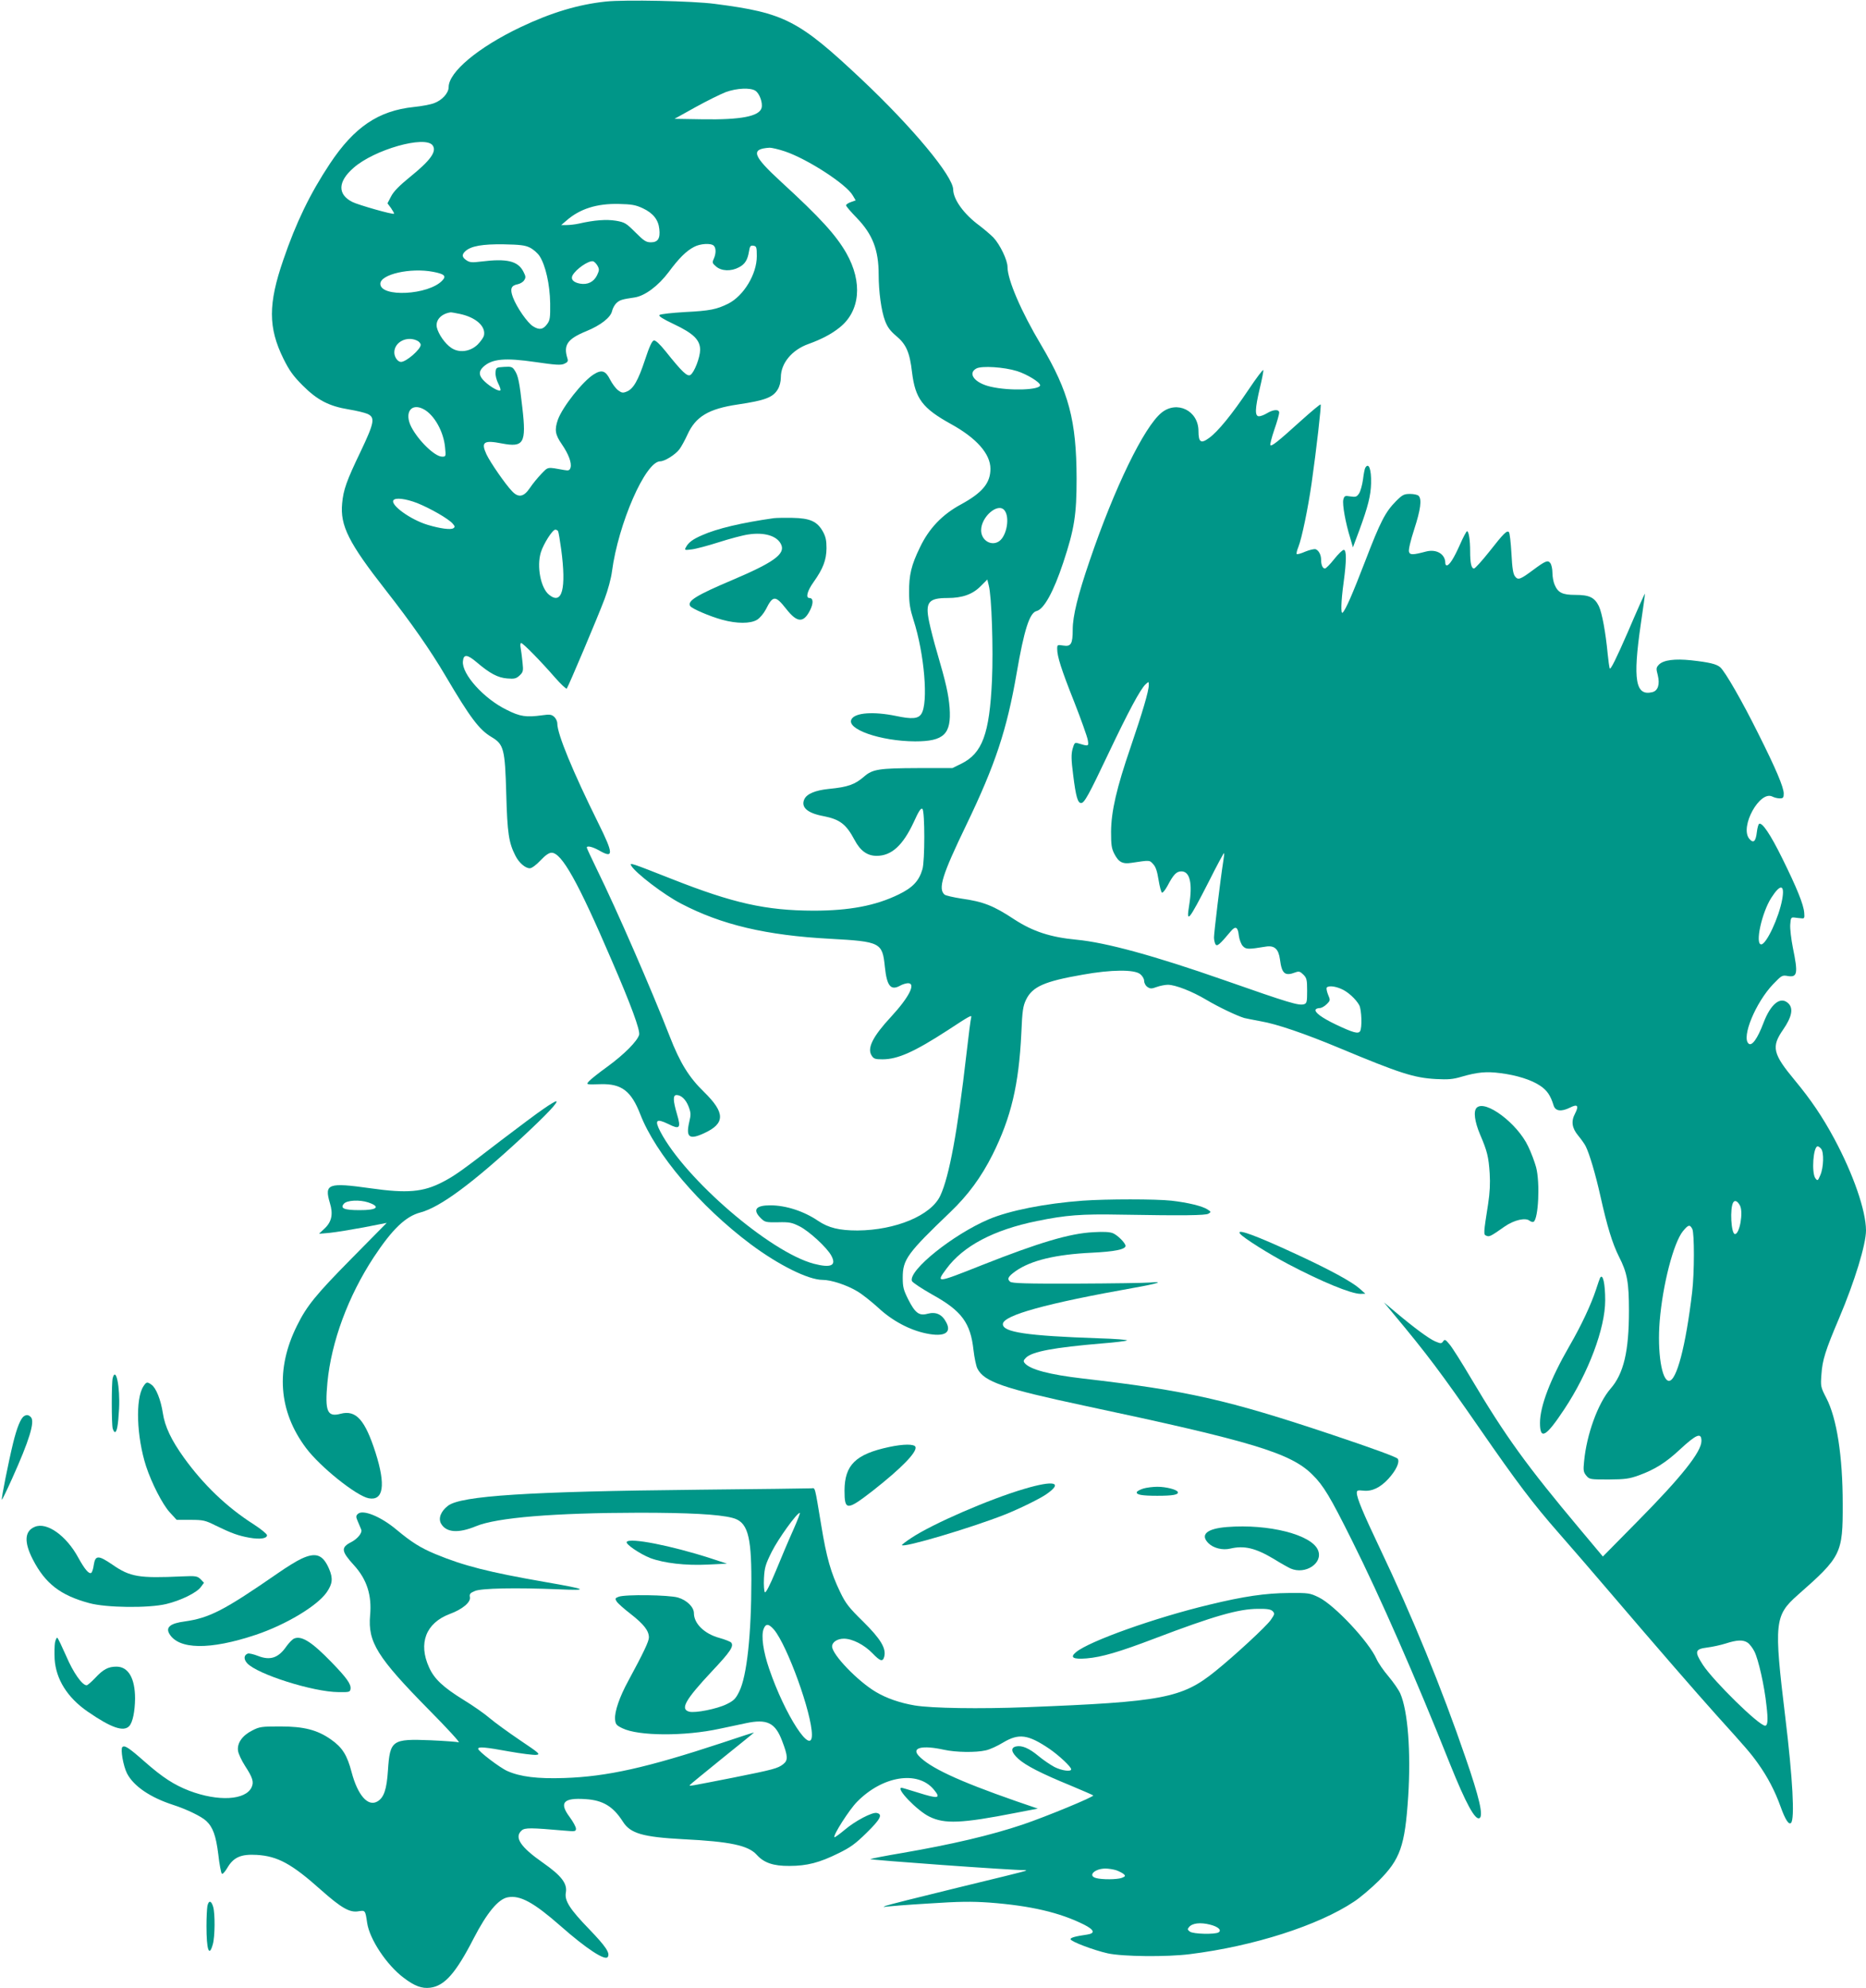
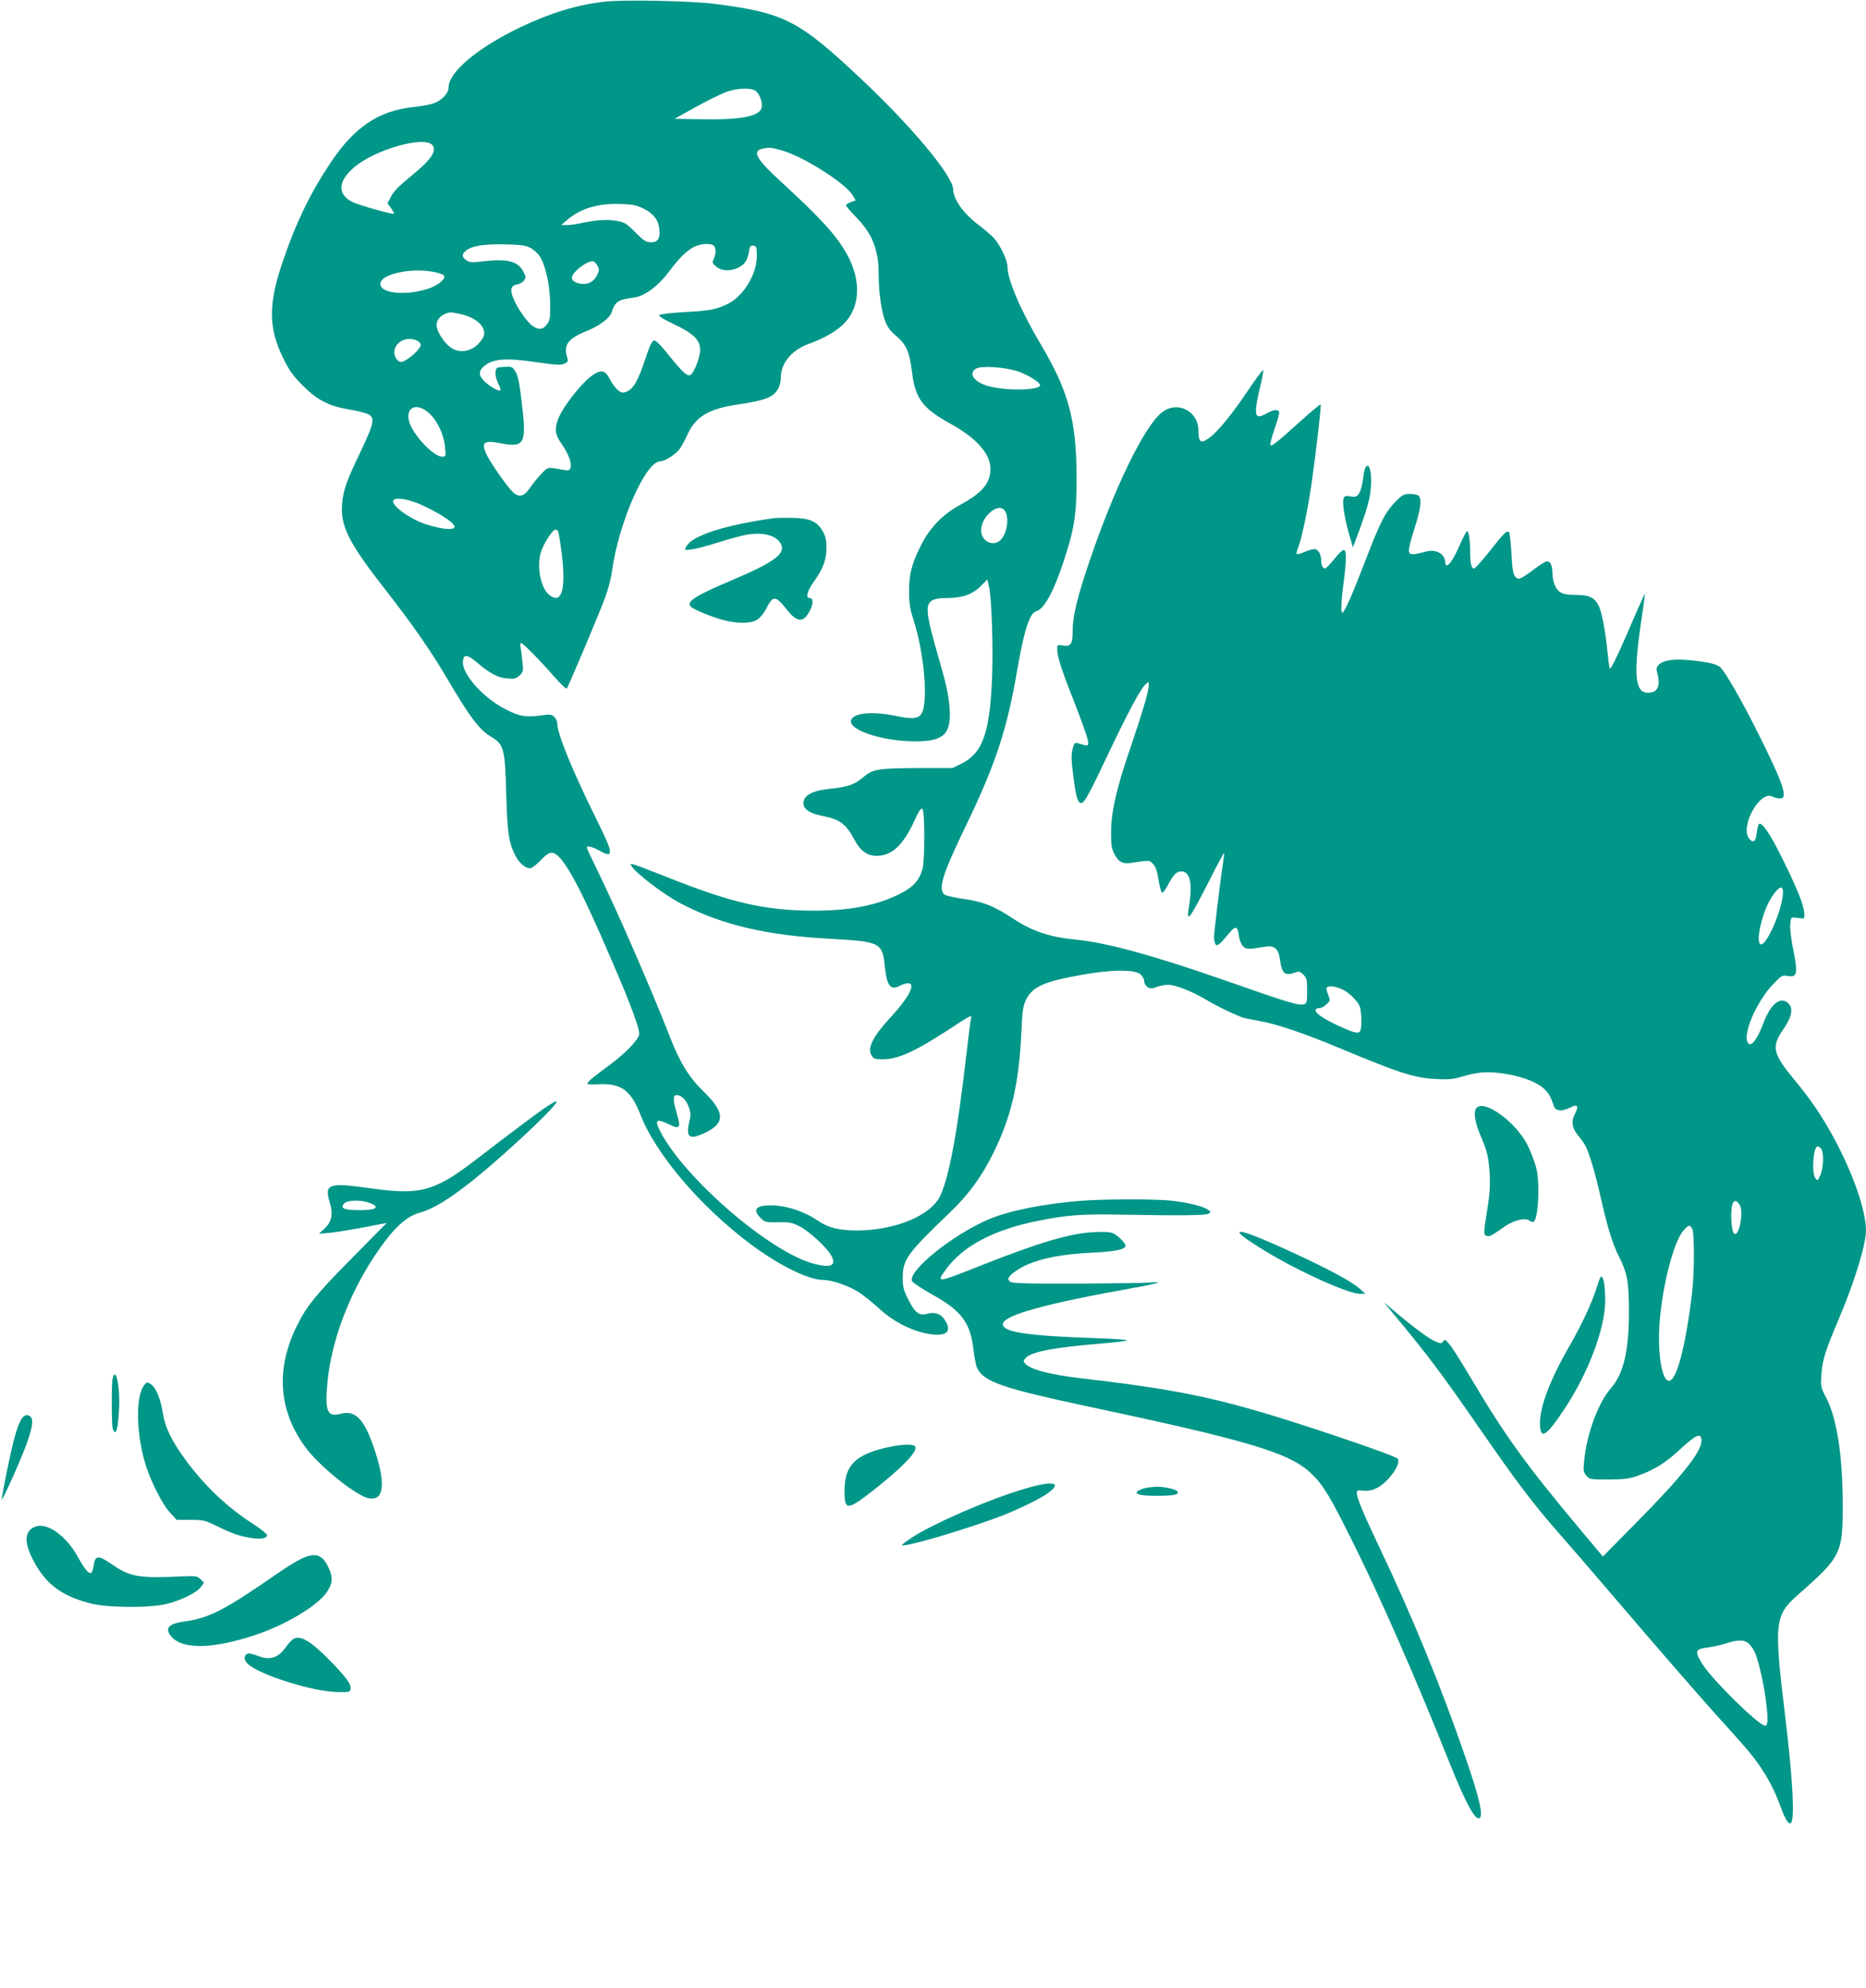
<svg xmlns="http://www.w3.org/2000/svg" version="1.0" width="1202pt" height="1280pt" viewBox="0 0 1202 1280" preserveAspectRatio="xMidYMid meet">
  <g transform="translate(0,1280) scale(0.1,-0.1)" fill="#009688" stroke="none">
    <path d="M3902 12790 c-178 -19 -351 -71 -549 -165 -273 -130 -463 -289 -463 -386 0 -38 -42 -84 -93 -103 -23 -9 -82 -20 -132 -25 -228 -24 -383 -129 -540 -365 -128 -193 -218 -379 -300 -619 -98 -284 -98 -436 1 -637 38 -76 62 -110 124 -172 94 -94 169 -133 297 -154 49 -8 103 -21 121 -29 49 -23 44 -55 -44 -240 -93 -193 -112 -249 -120 -335 -14 -144 42 -255 281 -560 163 -208 288 -387 384 -550 161 -273 218 -348 297 -395 79 -47 87 -76 95 -365 7 -254 16 -315 59 -399 23 -46 64 -81 93 -81 12 0 41 21 68 50 32 34 55 50 72 50 65 0 170 -187 386 -690 127 -293 185 -452 178 -482 -11 -40 -95 -125 -200 -202 -57 -41 -111 -84 -121 -95 -22 -24 -24 -24 76 -21 132 3 194 -44 252 -193 99 -256 384 -592 711 -837 181 -135 372 -230 464 -230 55 0 156 -33 224 -74 32 -19 92 -67 135 -106 89 -83 201 -143 309 -165 116 -24 165 4 128 72 -27 52 -67 69 -120 55 -54 -15 -80 4 -125 93 -30 60 -35 79 -35 140 0 116 30 157 305 420 116 111 200 225 274 372 119 239 169 449 185 782 6 144 11 174 30 214 41 85 118 119 366 162 183 33 331 34 369 4 15 -12 26 -30 26 -44 0 -13 9 -31 21 -39 18 -12 26 -13 61 0 22 8 55 14 72 14 48 -1 153 -41 247 -97 79 -47 195 -102 244 -117 11 -3 59 -12 106 -21 102 -17 288 -81 506 -172 393 -164 481 -192 623 -200 78 -4 108 -2 165 15 100 29 159 35 250 23 104 -13 200 -43 256 -81 44 -29 67 -63 86 -125 11 -39 49 -44 106 -16 49 25 59 13 33 -38 -27 -50 -20 -94 20 -142 19 -23 41 -54 48 -68 25 -49 65 -186 95 -321 44 -197 77 -305 120 -391 53 -103 64 -166 64 -349 0 -260 -34 -404 -119 -501 -81 -94 -154 -295 -170 -468 -6 -57 -4 -69 14 -91 20 -24 24 -25 144 -25 107 1 132 4 196 27 101 37 172 81 261 164 109 101 141 114 141 57 0 -70 -129 -232 -415 -521 l-220 -223 -145 173 c-345 411 -482 600 -704 974 -59 100 -121 198 -138 218 -27 33 -32 35 -42 20 -11 -15 -15 -15 -51 0 -41 18 -131 84 -255 188 l-75 63 58 -70 c218 -261 309 -382 559 -743 241 -348 343 -483 509 -672 80 -91 225 -259 324 -375 311 -364 564 -655 689 -794 195 -216 223 -248 270 -314 63 -88 110 -179 146 -279 30 -84 53 -118 67 -104 25 25 11 285 -37 681 -74 610 -69 654 80 786 281 247 291 267 290 587 0 306 -38 552 -106 682 -36 70 -37 74 -31 153 6 90 25 152 114 361 100 236 173 474 173 565 -1 128 -81 360 -205 591 -76 141 -150 250 -252 373 -144 173 -154 217 -77 328 56 81 67 136 35 168 -50 50 -114 1 -162 -126 -38 -100 -74 -150 -95 -132 -48 40 45 265 158 383 55 57 58 59 96 52 60 -9 65 17 31 182 -11 56 -19 123 -17 149 3 43 5 48 26 46 12 -2 32 -4 45 -5 20 -3 22 1 19 36 -4 53 -48 161 -142 351 -75 152 -129 233 -149 221 -4 -3 -11 -26 -14 -52 -7 -62 -22 -76 -49 -44 -63 77 69 315 150 271 12 -6 32 -11 46 -11 22 0 26 4 26 31 0 41 -51 161 -166 390 -101 203 -211 395 -243 423 -24 21 -70 32 -187 45 -106 11 -177 2 -207 -27 -19 -20 -20 -25 -8 -70 14 -58 1 -99 -35 -108 -109 -27 -127 78 -75 436 16 107 28 196 27 198 -2 1 -52 -111 -111 -249 -75 -172 -111 -244 -116 -232 -3 10 -9 52 -13 93 -13 137 -36 264 -57 308 -28 56 -61 72 -151 72 -84 0 -112 14 -134 66 -8 18 -14 53 -14 77 0 24 -6 51 -13 61 -16 22 -31 16 -112 -44 -82 -61 -96 -66 -115 -42 -13 15 -19 52 -24 149 -4 70 -11 132 -16 137 -13 13 -32 -5 -127 -126 -47 -59 -91 -108 -98 -108 -17 0 -25 33 -25 111 0 74 -9 129 -20 129 -4 0 -25 -39 -46 -87 -39 -88 -68 -133 -85 -133 -5 0 -9 7 -9 15 0 58 -57 92 -125 74 -83 -22 -103 -23 -109 -1 -4 12 10 71 34 145 41 126 50 193 28 215 -7 7 -32 12 -55 12 -39 0 -49 -5 -91 -47 -68 -69 -100 -130 -197 -383 -83 -215 -126 -314 -146 -334 -13 -14 -11 71 6 194 19 140 19 210 1 210 -8 0 -36 -27 -62 -60 -26 -33 -53 -60 -59 -60 -15 0 -25 22 -25 56 0 32 -15 60 -35 68 -9 3 -39 -4 -66 -15 -27 -12 -52 -19 -56 -16 -3 3 1 23 10 44 23 58 63 252 86 413 31 217 63 501 58 506 -3 3 -60 -45 -128 -106 -146 -132 -187 -165 -196 -156 -3 3 8 48 25 98 18 51 32 101 32 111 0 23 -36 22 -78 -3 -18 -11 -41 -20 -52 -20 -28 0 -26 48 5 180 14 57 24 110 23 117 -2 7 -44 -49 -95 -125 -108 -161 -198 -271 -255 -312 -52 -38 -68 -28 -68 45 0 131 -138 199 -238 118 -113 -92 -303 -483 -463 -953 -76 -222 -109 -356 -109 -443 0 -93 -11 -111 -61 -103 -38 6 -39 5 -39 -22 0 -48 26 -131 110 -342 44 -112 83 -222 87 -244 7 -42 6 -42 -64 -21 -19 6 -23 2 -34 -37 -9 -34 -9 -68 4 -168 17 -137 29 -180 51 -180 21 0 48 49 179 325 124 261 204 411 237 440 20 18 20 18 20 -6 0 -38 -41 -176 -117 -399 -90 -262 -125 -412 -126 -545 0 -84 3 -107 21 -142 28 -54 53 -67 111 -58 120 18 115 18 139 -8 17 -18 26 -46 35 -102 7 -43 17 -80 22 -82 6 -2 21 18 35 43 39 74 58 94 90 94 55 0 73 -77 50 -219 -20 -121 -3 -100 126 152 52 104 97 187 99 185 2 -2 -1 -28 -6 -58 -17 -107 -59 -455 -59 -485 0 -16 5 -37 10 -45 10 -15 27 -1 98 84 31 37 46 29 52 -27 3 -25 15 -56 25 -67 21 -23 35 -23 151 -4 54 8 80 -16 89 -83 12 -93 32 -109 100 -83 22 8 30 6 51 -15 21 -21 24 -33 24 -104 0 -70 -2 -80 -19 -86 -34 -11 -96 8 -516 155 -449 157 -760 242 -950 260 -169 16 -281 53 -400 130 -136 90 -201 115 -343 135 -51 8 -99 19 -107 25 -44 37 -17 125 140 450 186 386 261 612 324 977 48 278 83 388 128 399 48 12 110 125 172 312 72 217 86 308 86 542 -1 373 -50 558 -228 858 -129 216 -217 421 -217 503 0 44 -48 144 -91 190 -19 19 -59 53 -89 76 -100 73 -169 168 -170 233 -1 86 -262 400 -589 708 -406 382 -496 429 -946 487 -141 19 -581 28 -703 15z m965 -575 c26 -18 47 -77 39 -109 -14 -55 -133 -78 -381 -74 l-180 3 135 75 c74 41 162 84 195 97 71 26 161 30 192 8z m-2080 -351 c28 -39 -14 -97 -148 -205 -65 -53 -103 -91 -119 -122 l-24 -46 23 -31 c12 -18 21 -33 19 -36 -7 -7 -229 56 -269 76 -96 49 -93 131 8 219 133 118 462 211 510 145z m2270 -39 c145 -49 395 -211 436 -283 l19 -32 -31 -11 c-17 -6 -31 -15 -31 -21 0 -6 31 -42 70 -82 101 -105 140 -205 140 -364 0 -109 17 -234 41 -297 15 -40 33 -65 71 -97 65 -54 88 -105 103 -235 21 -170 67 -231 249 -332 166 -91 256 -193 256 -289 0 -92 -52 -154 -189 -229 -121 -65 -207 -155 -265 -277 -56 -115 -71 -178 -70 -291 0 -70 7 -109 28 -175 71 -219 97 -536 51 -606 -20 -32 -62 -35 -165 -13 -143 29 -259 21 -284 -20 -40 -64 185 -143 409 -144 186 0 234 47 222 216 -7 88 -24 163 -80 354 -20 67 -43 157 -52 201 -26 125 -4 152 119 152 94 0 160 23 212 75 l44 44 9 -37 c19 -68 30 -409 21 -612 -16 -345 -62 -470 -198 -537 l-57 -28 -225 0 c-246 -1 -289 -7 -343 -54 -60 -52 -104 -68 -227 -80 -89 -9 -143 -32 -159 -67 -23 -51 20 -89 122 -108 107 -21 147 -51 202 -154 37 -70 82 -102 142 -102 96 0 169 67 239 217 32 71 47 94 56 85 16 -16 16 -335 0 -388 -22 -76 -63 -119 -154 -163 -148 -72 -317 -104 -548 -104 -307 1 -517 48 -910 203 -267 105 -275 108 -264 87 27 -47 211 -188 322 -245 260 -136 548 -204 959 -226 326 -18 337 -24 353 -181 13 -124 38 -155 100 -120 14 8 35 14 48 15 54 1 10 -88 -108 -216 -118 -127 -156 -203 -125 -250 13 -21 23 -24 70 -24 98 0 205 48 418 186 145 95 159 103 153 83 -3 -8 -17 -115 -31 -239 -56 -489 -110 -785 -168 -908 -59 -127 -287 -222 -533 -224 -118 0 -187 17 -254 62 -91 62 -207 100 -308 100 -93 0 -115 -28 -63 -81 28 -28 33 -29 113 -28 73 2 90 -2 138 -26 62 -31 178 -138 205 -189 35 -64 -2 -81 -113 -52 -282 75 -828 545 -988 850 -39 75 -27 87 50 50 75 -38 84 -28 57 63 -26 88 -27 123 -3 123 30 0 60 -28 78 -75 15 -40 15 -52 4 -98 -23 -99 0 -117 95 -73 138 63 137 132 0 266 -97 94 -155 188 -221 358 -117 300 -342 817 -470 1077 -35 72 -64 134 -64 138 0 14 36 6 79 -18 95 -55 94 -23 -5 176 -164 331 -264 573 -264 641 0 14 -9 33 -20 43 -17 15 -29 17 -77 10 -104 -14 -142 -9 -229 35 -148 72 -290 231 -282 312 4 48 28 46 89 -6 86 -73 136 -99 196 -104 47 -4 58 -1 80 19 23 22 25 29 19 84 -3 33 -9 75 -12 93 -4 18 -2 32 3 32 12 0 124 -114 219 -223 37 -42 71 -74 75 -70 10 12 201 463 244 578 21 55 42 134 47 175 41 309 216 710 311 710 29 0 98 43 124 78 12 16 35 58 51 93 53 117 136 167 326 195 174 26 225 45 256 97 12 19 20 50 20 78 0 90 71 176 177 214 86 31 150 65 201 106 133 105 150 292 44 479 -67 117 -169 229 -420 459 -185 170 -199 212 -74 220 13 0 58 -10 99 -24z m-916 -366 c66 -31 100 -74 106 -133 7 -61 -9 -86 -54 -86 -31 0 -45 9 -100 64 -59 59 -68 65 -126 75 -61 10 -140 4 -240 -19 -23 -5 -58 -9 -77 -9 l-35 0 35 30 c86 75 195 109 335 106 84 -2 109 -6 156 -28z m-728 -253 c22 -11 50 -35 63 -55 38 -59 66 -181 68 -303 1 -94 -1 -110 -20 -135 -26 -35 -50 -39 -90 -14 -36 22 -105 121 -130 187 -20 54 -12 76 31 84 15 3 34 14 41 25 12 18 11 26 -4 55 -35 70 -106 87 -274 66 -56 -7 -72 -6 -93 8 -30 20 -32 37 -6 60 36 32 109 45 246 43 105 -2 137 -6 168 -21z m1185 12 c15 -15 15 -50 0 -84 -11 -24 -10 -29 15 -50 35 -30 97 -32 147 -5 39 20 56 48 65 104 5 32 10 38 28 35 20 -3 22 -9 22 -68 0 -115 -84 -254 -184 -305 -75 -37 -118 -46 -279 -54 -84 -5 -158 -13 -164 -19 -7 -7 21 -25 93 -59 127 -60 169 -102 169 -166 -1 -50 -38 -146 -63 -161 -20 -12 -53 19 -160 153 -38 47 -64 71 -75 69 -12 -2 -29 -39 -57 -124 -44 -133 -75 -188 -118 -205 -24 -10 -32 -9 -55 8 -15 11 -38 42 -52 69 -29 58 -54 66 -105 34 -71 -44 -201 -209 -231 -291 -23 -66 -18 -97 25 -159 44 -64 65 -121 56 -151 -6 -18 -12 -20 -41 -15 -112 20 -101 22 -147 -25 -23 -24 -57 -65 -74 -91 -39 -58 -74 -64 -115 -20 -44 46 -139 184 -164 236 -37 80 -19 94 99 71 141 -27 158 2 132 228 -19 169 -27 209 -50 243 -14 22 -22 25 -68 22 -50 -3 -52 -4 -55 -35 -2 -18 6 -49 17 -71 11 -22 18 -42 14 -45 -9 -9 -64 22 -100 56 -39 36 -42 65 -10 95 56 52 138 60 337 31 130 -19 163 -21 185 -11 22 10 26 17 20 35 -27 86 0 125 122 175 93 38 158 89 166 131 4 16 16 39 28 50 22 20 35 24 117 36 66 10 152 74 219 163 66 89 113 136 163 162 40 22 110 26 128 8z m-749 -129 c12 -22 12 -29 -3 -61 -21 -43 -61 -63 -110 -54 -43 8 -61 28 -48 53 23 41 102 96 132 91 8 -2 21 -15 29 -29z m-1059 -39 c73 -14 87 -27 59 -56 -88 -94 -399 -110 -399 -21 0 61 194 105 340 77z m172 -271 c104 -22 170 -81 155 -141 -4 -13 -22 -38 -41 -57 -48 -46 -120 -55 -170 -20 -40 27 -82 88 -92 131 -10 47 28 88 88 97 4 1 31 -4 60 -10z m-277 -171 c14 -6 25 -19 25 -28 0 -29 -93 -110 -127 -110 -21 0 -43 31 -43 61 0 66 79 107 145 77z m3866 -197 c64 -20 149 -72 149 -91 0 -31 -195 -38 -317 -10 -104 23 -153 86 -93 118 35 18 178 9 261 -17z m-3823 -245 c69 -36 130 -145 139 -247 6 -58 5 -59 -19 -59 -47 0 -153 103 -199 192 -46 91 -1 156 79 114z m-40 -605 c84 -34 198 -99 227 -131 16 -18 17 -23 5 -31 -18 -11 -85 -2 -165 22 -110 33 -240 127 -221 158 12 19 79 11 154 -18z m3782 -46 c36 -43 16 -162 -32 -198 -50 -37 -118 3 -118 69 0 87 108 180 150 129z m-2875 -135 c3 -5 12 -58 20 -117 34 -254 6 -359 -77 -293 -55 42 -82 184 -54 274 17 55 75 146 93 146 6 0 15 -4 18 -10z m7885 -2371 c-21 -116 -102 -289 -135 -289 -41 0 3 203 65 300 59 92 88 87 70 -11z m-2842 -575 c43 -17 97 -67 118 -106 15 -30 19 -145 5 -167 -12 -19 -46 -9 -156 43 -92 44 -140 80 -130 97 4 5 15 9 26 9 11 0 31 11 45 25 24 24 24 26 9 61 -8 20 -12 40 -9 45 8 14 51 11 92 -7z m3093 -1030 c19 -23 16 -121 -5 -169 -16 -38 -18 -39 -32 -21 -26 36 -14 206 15 206 4 0 15 -7 22 -16z m-523 -365 c23 -43 -2 -184 -32 -184 -25 0 -34 168 -11 204 10 17 28 8 43 -20z m-307 -151 c14 -27 14 -283 -1 -408 -41 -346 -100 -570 -149 -570 -47 0 -76 186 -60 384 19 234 89 505 150 580 35 42 44 44 60 14z m357 -2664 c12 -8 32 -34 43 -56 26 -51 65 -223 78 -350 11 -93 8 -128 -9 -128 -40 0 -332 287 -401 392 -55 85 -51 101 27 111 34 4 88 16 120 26 74 24 113 25 142 5z" />
    <path d="M4985 9464 c-206 -29 -367 -67 -463 -110 -60 -26 -88 -47 -104 -78 -10 -18 -7 -19 38 -13 27 3 105 24 174 46 69 22 154 45 190 50 104 16 187 -9 212 -65 28 -60 -48 -115 -312 -227 -236 -100 -294 -136 -274 -169 10 -16 125 -66 206 -88 95 -26 182 -26 225 0 18 11 43 41 57 68 45 90 61 90 131 1 70 -89 111 -91 153 -8 23 46 21 79 -4 79 -26 0 -14 46 27 103 61 86 82 141 83 217 0 51 -5 75 -24 109 -36 64 -82 85 -195 87 -49 1 -103 0 -120 -2z" />
    <path d="M8795 9789 c-4 -6 -11 -40 -15 -75 -5 -36 -16 -76 -25 -90 -15 -23 -22 -25 -56 -20 -36 6 -39 4 -46 -21 -7 -30 14 -149 45 -248 l17 -59 43 115 c54 148 72 218 74 298 2 90 -15 136 -37 100z" />
    <path d="M3504 5663 c-38 -25 -163 -119 -279 -207 -258 -199 -297 -226 -374 -266 -125 -65 -228 -74 -466 -40 -271 38 -297 29 -260 -95 22 -71 12 -121 -34 -164 l-36 -34 70 6 c39 4 137 20 218 35 l148 29 -228 -231 c-227 -230 -287 -303 -350 -431 -139 -279 -119 -551 58 -787 90 -121 325 -309 404 -324 95 -18 111 84 44 294 -68 212 -126 276 -225 250 -86 -23 -102 15 -85 200 25 264 134 557 298 807 120 182 206 264 301 289 128 34 335 187 660 488 157 146 234 228 214 228 -5 0 -41 -21 -78 -47z m-1133 -604 c84 -28 59 -51 -56 -50 -99 0 -126 12 -99 42 20 22 100 26 155 8z" />
    <path d="M9512 5668 c-22 -22 -13 -89 22 -172 46 -107 55 -144 62 -251 4 -62 1 -123 -10 -195 -30 -192 -31 -199 -11 -206 19 -8 27 -4 118 60 61 42 135 59 161 36 9 -6 19 -9 25 -6 31 20 42 251 16 351 -9 33 -31 93 -51 134 -69 148 -277 304 -332 249z" />
    <path d="M6975 5070 c-244 -18 -474 -64 -606 -120 -230 -98 -517 -328 -495 -397 4 -10 63 -49 132 -88 188 -104 246 -181 265 -358 6 -50 17 -103 25 -118 43 -85 169 -128 689 -239 1083 -230 1331 -305 1470 -445 70 -69 113 -140 254 -423 180 -360 409 -881 631 -1438 103 -256 163 -366 191 -349 25 16 -2 133 -91 390 -152 444 -345 914 -553 1350 -107 225 -147 321 -147 354 0 16 6 18 43 14 55 -6 109 20 161 77 50 55 73 106 60 128 -7 11 -160 67 -420 154 -679 227 -935 285 -1609 363 -215 25 -340 58 -374 99 -10 12 -9 18 8 35 40 40 183 66 491 92 80 6 151 15 159 19 8 4 -76 11 -185 14 -460 16 -614 39 -614 91 0 57 281 134 850 235 147 26 194 42 100 33 -36 -3 -250 -6 -476 -7 -328 -1 -414 2 -427 12 -22 18 -13 34 36 69 99 69 258 107 492 118 143 7 215 21 215 44 0 18 -50 68 -80 81 -21 9 -61 11 -128 7 -152 -8 -347 -66 -717 -212 -294 -117 -298 -117 -229 -24 108 147 304 251 584 308 186 38 284 46 540 41 408 -7 544 -5 564 6 18 11 18 12 -5 27 -33 22 -127 45 -234 57 -100 11 -416 11 -570 0z" />
    <path d="M7989 4856 c23 -27 181 -127 310 -195 217 -114 405 -191 465 -191 l31 1 -37 33 c-50 44 -191 121 -405 220 -265 123 -396 171 -364 132z" />
    <path d="M10307 4573 c-2 -5 -15 -39 -27 -78 -32 -96 -94 -229 -170 -360 -123 -213 -190 -388 -190 -496 0 -112 38 -91 157 89 156 235 263 521 263 700 0 108 -15 176 -33 145z" />
    <path d="M726 3928 c-8 -30 -8 -296 0 -325 4 -13 10 -23 14 -23 13 0 21 42 27 150 7 141 -20 275 -41 198z" />
    <path d="M924 3875 c-53 -80 -44 -326 17 -515 36 -109 105 -244 152 -296 l45 -49 89 0 c82 0 95 -3 163 -37 103 -50 145 -65 217 -78 68 -12 113 -5 113 16 0 8 -39 40 -87 71 -173 110 -324 256 -448 428 -82 114 -123 201 -136 287 -13 86 -44 163 -73 183 -28 20 -33 19 -52 -10z" />
    <path d="M154 3682 c-21 -14 -45 -73 -69 -170 -30 -123 -78 -363 -73 -367 2 -2 32 60 67 138 109 242 146 362 121 392 -14 16 -29 19 -46 7z" />
    <path d="M5727 3484 c-216 -46 -286 -116 -287 -280 0 -131 15 -131 184 0 182 143 285 248 273 281 -8 19 -76 19 -170 -1z" />
    <path d="M6600 3215 c-226 -66 -594 -226 -729 -316 -34 -22 -61 -43 -61 -46 0 -22 445 110 663 196 95 38 228 103 270 133 107 75 46 89 -143 33z" />
    <path d="M7366 3217 c-22 -7 -41 -17 -43 -23 -6 -17 32 -24 132 -24 100 0 138 7 132 24 -5 16 -75 34 -132 34 -27 0 -68 -5 -89 -11z" />
-     <path d="M4495 3209 c-1092 -11 -1525 -39 -1609 -103 -46 -35 -64 -81 -45 -115 33 -58 111 -64 225 -17 134 56 506 86 1049 87 320 0 513 -10 602 -33 97 -24 123 -109 123 -398 0 -355 -29 -621 -78 -720 -23 -47 -35 -59 -82 -82 -61 -30 -201 -58 -240 -48 -60 16 -27 75 145 259 119 126 144 163 125 186 -5 6 -40 20 -76 30 -96 26 -164 92 -164 159 0 39 -45 84 -103 101 -59 17 -339 21 -382 5 -23 -9 -24 -12 -13 -30 7 -12 48 -48 92 -82 83 -65 116 -107 116 -150 0 -25 -35 -99 -132 -278 -57 -104 -90 -200 -86 -249 3 -32 8 -39 48 -58 102 -50 400 -52 625 -3 50 10 126 27 170 36 136 29 189 3 233 -114 38 -99 39 -125 7 -150 -35 -27 -59 -34 -324 -87 -286 -56 -283 -56 -277 -47 2 4 97 81 209 172 113 91 205 165 204 166 -1 1 -94 -29 -207 -67 -482 -159 -739 -217 -1015 -226 -173 -6 -284 8 -367 45 -48 21 -188 128 -188 143 0 15 46 11 199 -17 79 -14 158 -24 175 -22 29 3 21 10 -104 94 -74 50 -162 114 -194 141 -32 28 -109 82 -170 119 -131 81 -189 135 -222 209 -71 155 -21 286 133 344 82 30 136 76 130 108 -4 21 1 27 32 40 42 18 262 22 536 11 205 -9 192 -1 -84 47 -362 63 -524 104 -707 180 -94 39 -153 76 -249 156 -102 86 -219 133 -250 102 -13 -12 -13 -19 1 -51 9 -20 18 -43 21 -50 8 -20 -24 -60 -66 -81 -66 -34 -63 -58 19 -148 83 -91 116 -193 104 -323 -15 -172 45 -269 380 -609 116 -117 202 -211 191 -208 -11 3 -92 9 -181 13 -249 10 -262 1 -275 -193 -8 -124 -26 -178 -70 -202 -60 -33 -125 42 -164 189 -29 111 -60 160 -133 211 -88 62 -175 84 -327 84 -120 0 -134 -2 -180 -26 -64 -32 -98 -81 -92 -129 2 -20 23 -64 46 -100 49 -75 57 -103 42 -136 -38 -84 -215 -94 -402 -23 -98 38 -171 85 -287 187 -103 91 -130 108 -144 94 -13 -13 6 -122 30 -169 42 -82 149 -155 297 -203 87 -28 182 -74 213 -103 43 -40 63 -94 78 -215 7 -64 18 -120 23 -125 5 -5 20 12 35 37 40 69 88 90 190 84 134 -8 225 -57 414 -226 131 -116 185 -147 241 -137 44 7 44 7 56 -75 16 -106 126 -271 235 -353 71 -54 118 -71 172 -64 92 12 164 93 280 319 85 164 158 252 219 263 80 15 168 -34 339 -184 168 -148 289 -227 305 -200 16 25 -13 68 -119 178 -126 130 -161 185 -151 237 10 57 -28 108 -147 191 -146 102 -187 164 -138 208 20 19 61 18 278 -1 67 -6 72 -5 72 13 0 11 -18 44 -40 74 -70 93 -42 126 102 116 112 -7 178 -47 241 -146 48 -75 127 -98 387 -112 303 -15 421 -40 475 -101 46 -51 107 -72 210 -71 113 0 194 21 315 81 78 38 110 61 183 133 89 87 105 119 64 127 -29 6 -138 -51 -205 -108 -35 -29 -65 -51 -67 -48 -11 10 96 178 146 228 163 166 389 203 493 80 50 -60 32 -63 -104 -20 -52 16 -98 30 -102 30 -43 1 100 -148 179 -186 98 -48 206 -44 558 25 l140 27 -140 48 c-376 131 -559 217 -629 294 -45 51 27 67 164 37 76 -17 206 -19 270 -4 25 5 75 28 111 50 102 61 161 53 300 -41 62 -43 139 -115 139 -131 0 -17 -61 -9 -108 15 -26 14 -72 45 -102 70 -61 51 -108 71 -146 62 -36 -9 -30 -38 16 -80 48 -43 147 -94 335 -171 77 -32 143 -61 147 -64 9 -8 -307 -138 -452 -187 -208 -70 -456 -128 -780 -184 -102 -17 -193 -35 -204 -39 -14 -5 925 -73 993 -71 8 0 12 -2 10 -4 -2 -2 -202 -52 -444 -110 -242 -59 -449 -111 -460 -116 -18 -8 -17 -9 5 -5 14 2 136 12 272 20 198 13 275 14 391 6 266 -20 454 -64 610 -142 67 -34 73 -56 20 -64 -77 -11 -108 -20 -107 -30 2 -15 150 -71 240 -91 97 -21 378 -24 529 -5 411 51 828 185 1057 338 40 26 110 86 158 133 140 140 170 224 191 545 18 286 -2 550 -51 662 -10 23 -44 72 -75 109 -32 37 -67 88 -78 113 -49 111 -270 347 -372 397 -58 28 -65 29 -195 28 -146 -1 -287 -21 -509 -75 -348 -83 -775 -235 -860 -306 -41 -34 -19 -47 68 -40 97 8 210 41 441 129 376 143 539 190 663 190 59 1 83 -3 95 -15 14 -15 13 -20 -12 -56 -29 -42 -235 -232 -358 -331 -214 -173 -340 -197 -1213 -231 -308 -12 -612 -7 -722 11 -95 16 -182 46 -251 87 -118 70 -282 241 -282 293 0 28 34 50 76 50 54 0 131 -39 184 -94 50 -52 67 -57 76 -21 13 53 -23 113 -136 225 -92 90 -113 117 -148 190 -60 124 -88 222 -122 430 -43 258 -38 240 -63 238 -12 -1 -341 -5 -732 -9z m614 -261 c-28 -62 -78 -180 -111 -261 -39 -94 -65 -144 -71 -138 -5 5 -8 45 -6 89 4 70 9 89 51 173 42 83 161 249 180 249 4 0 -16 -51 -43 -112z m-123 -640 c86 -103 244 -539 244 -677 0 -140 -174 128 -275 424 -39 113 -53 214 -36 258 14 36 33 34 67 -5z m2205 -1549 c19 -7 40 -18 48 -25 12 -11 10 -15 -13 -24 -30 -11 -127 -12 -166 -1 -55 15 -9 61 61 61 20 0 51 -5 70 -11z m604 -350 c52 -13 77 -36 54 -50 -23 -14 -163 -11 -184 5 -16 12 -17 16 -6 29 21 26 73 32 136 16z" />
    <path d="M224 2970 c-66 -27 -70 -98 -13 -209 80 -156 178 -232 364 -282 109 -30 382 -33 495 -6 93 22 198 73 224 110 l20 27 -22 23 c-21 20 -30 22 -120 18 -278 -13 -334 -3 -447 75 -92 63 -111 62 -121 -1 -3 -25 -11 -48 -16 -51 -15 -10 -42 22 -84 98 -77 142 -203 231 -280 198z" />
-     <path d="M7905 2969 c-131 -10 -176 -49 -121 -104 32 -32 91 -47 141 -35 90 21 162 4 281 -67 43 -27 92 -54 107 -61 96 -42 212 35 177 118 -41 100 -318 170 -585 149z" />
-     <path d="M4037 2873 c-9 -14 86 -78 152 -104 89 -33 228 -49 369 -42 l125 6 -104 34 c-257 83 -524 135 -542 106z" />
+     <path d="M7905 2969 z" />
    <path d="M1942 2765 c-29 -13 -97 -55 -150 -92 -350 -242 -442 -289 -602 -312 -92 -12 -123 -37 -100 -78 59 -104 262 -107 558 -8 194 65 395 186 456 273 38 55 42 90 16 151 -40 93 -85 109 -178 66z" />
-     <path d="M354 2224 c-3 -19 -4 -68 -2 -107 9 -129 82 -246 212 -336 152 -105 233 -133 269 -93 22 24 36 94 37 176 0 131 -43 206 -120 206 -53 0 -85 -17 -138 -74 -24 -25 -48 -46 -54 -46 -29 0 -87 83 -132 189 -27 61 -52 114 -57 117 -4 2 -11 -12 -15 -32z" />
    <path d="M1895 2251 c-12 -5 -33 -27 -49 -49 -52 -76 -105 -94 -184 -63 -28 11 -58 18 -66 15 -26 -10 -27 -36 -4 -62 65 -71 425 -185 588 -186 70 -1 75 0 78 21 4 30 -24 70 -122 171 -127 131 -193 173 -241 153z" />
-     <path d="M1336 529 c-3 -17 -6 -75 -6 -129 0 -154 17 -204 41 -117 14 49 15 198 2 241 -12 41 -29 43 -37 5z" />
  </g>
</svg>